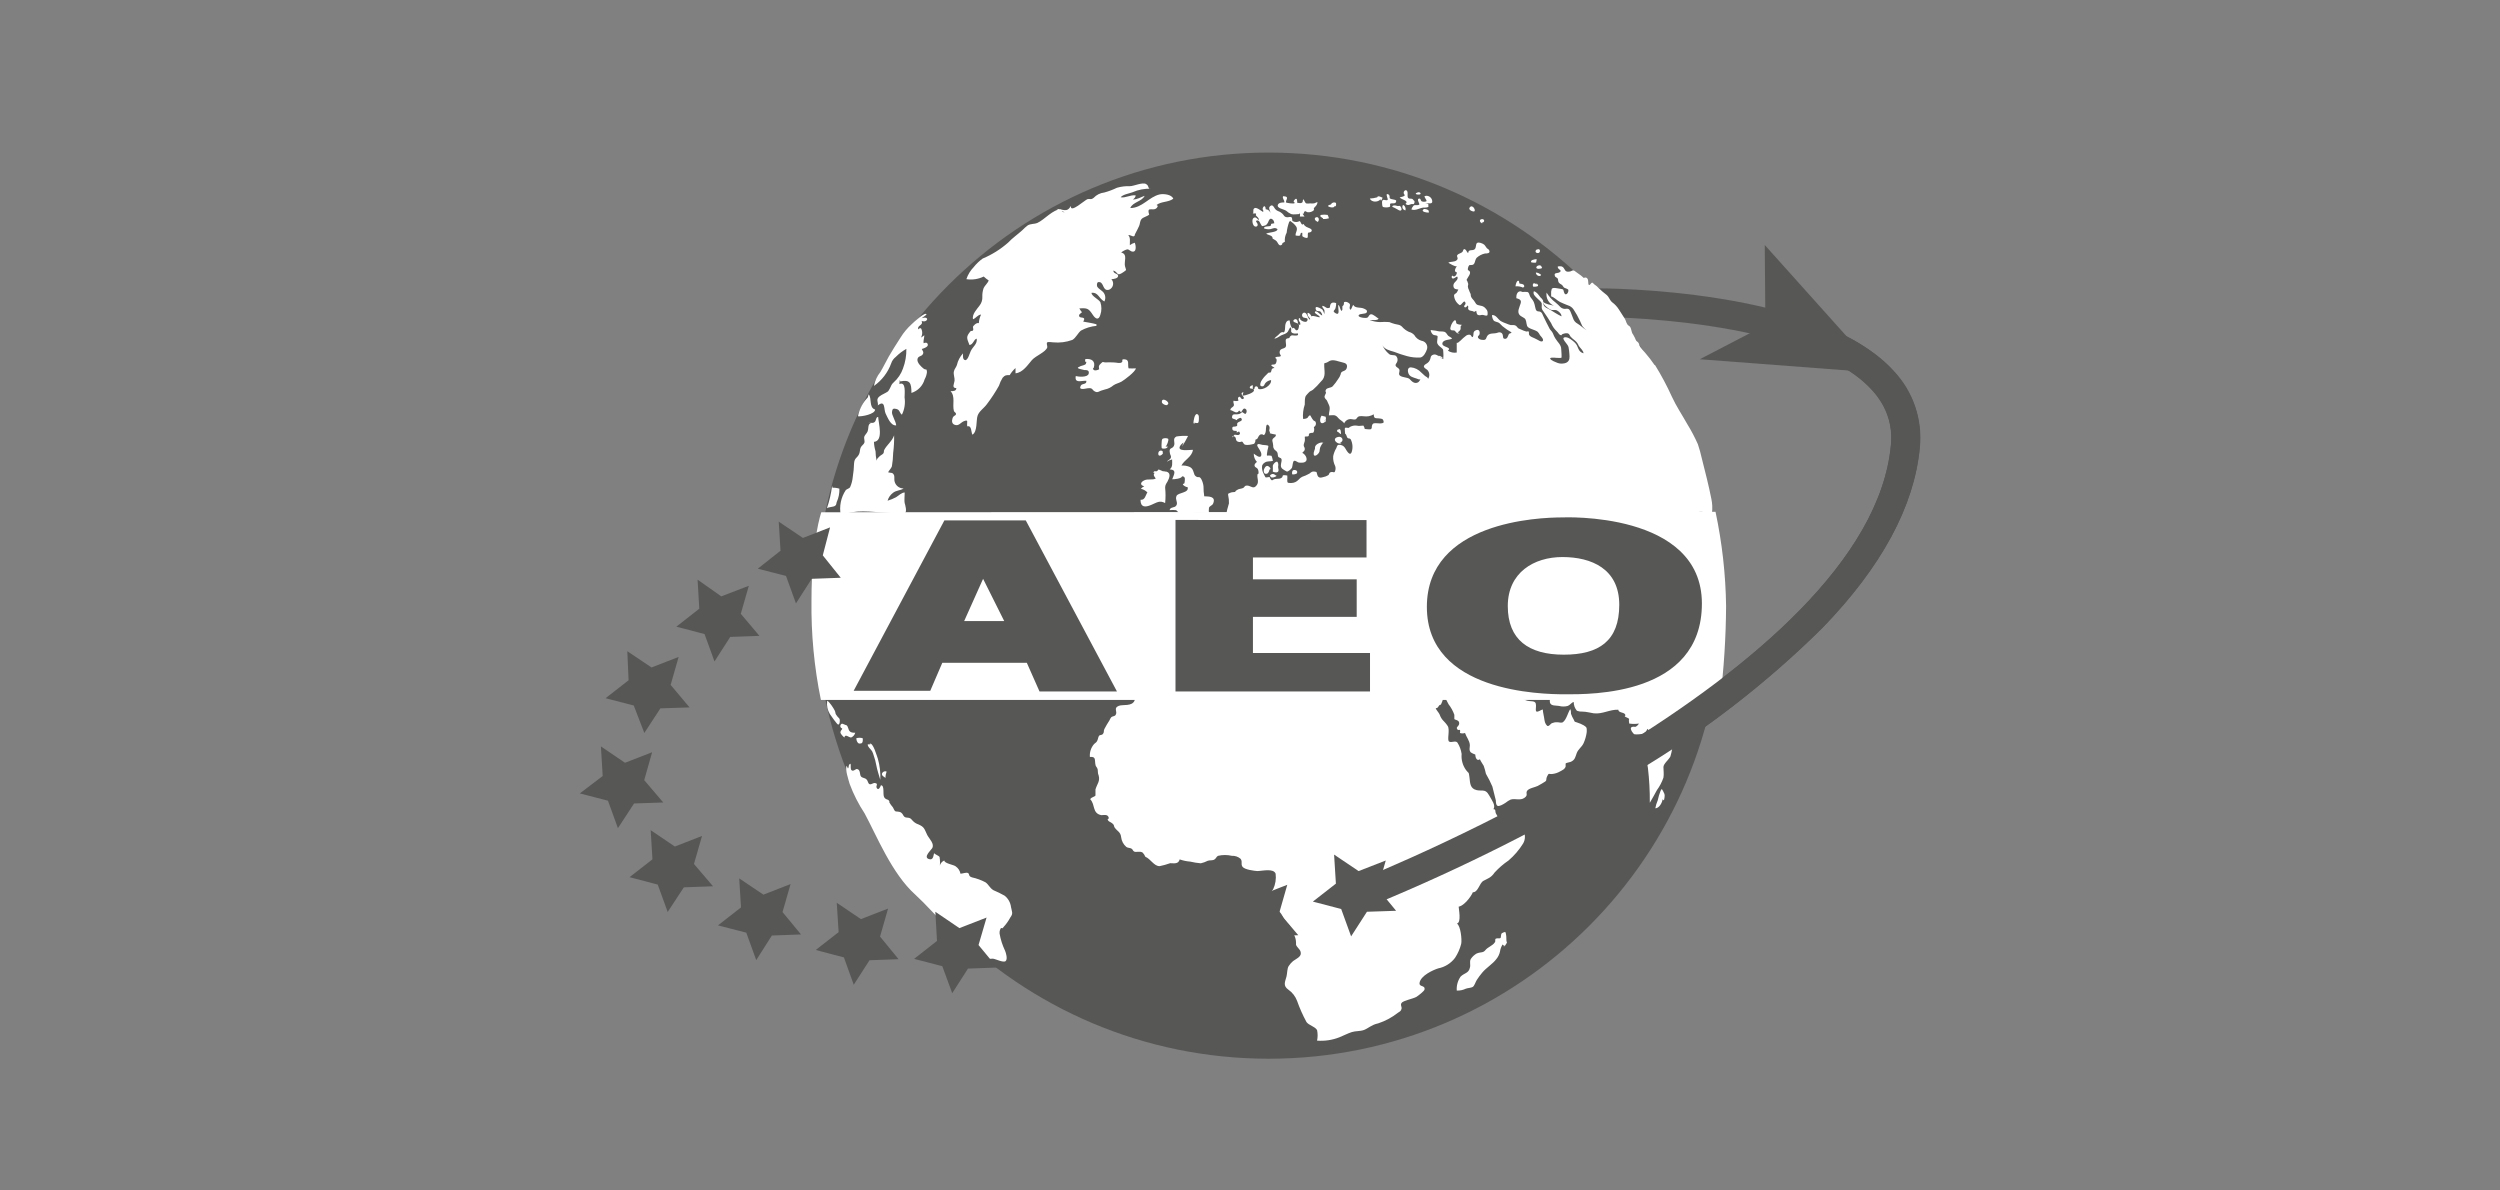
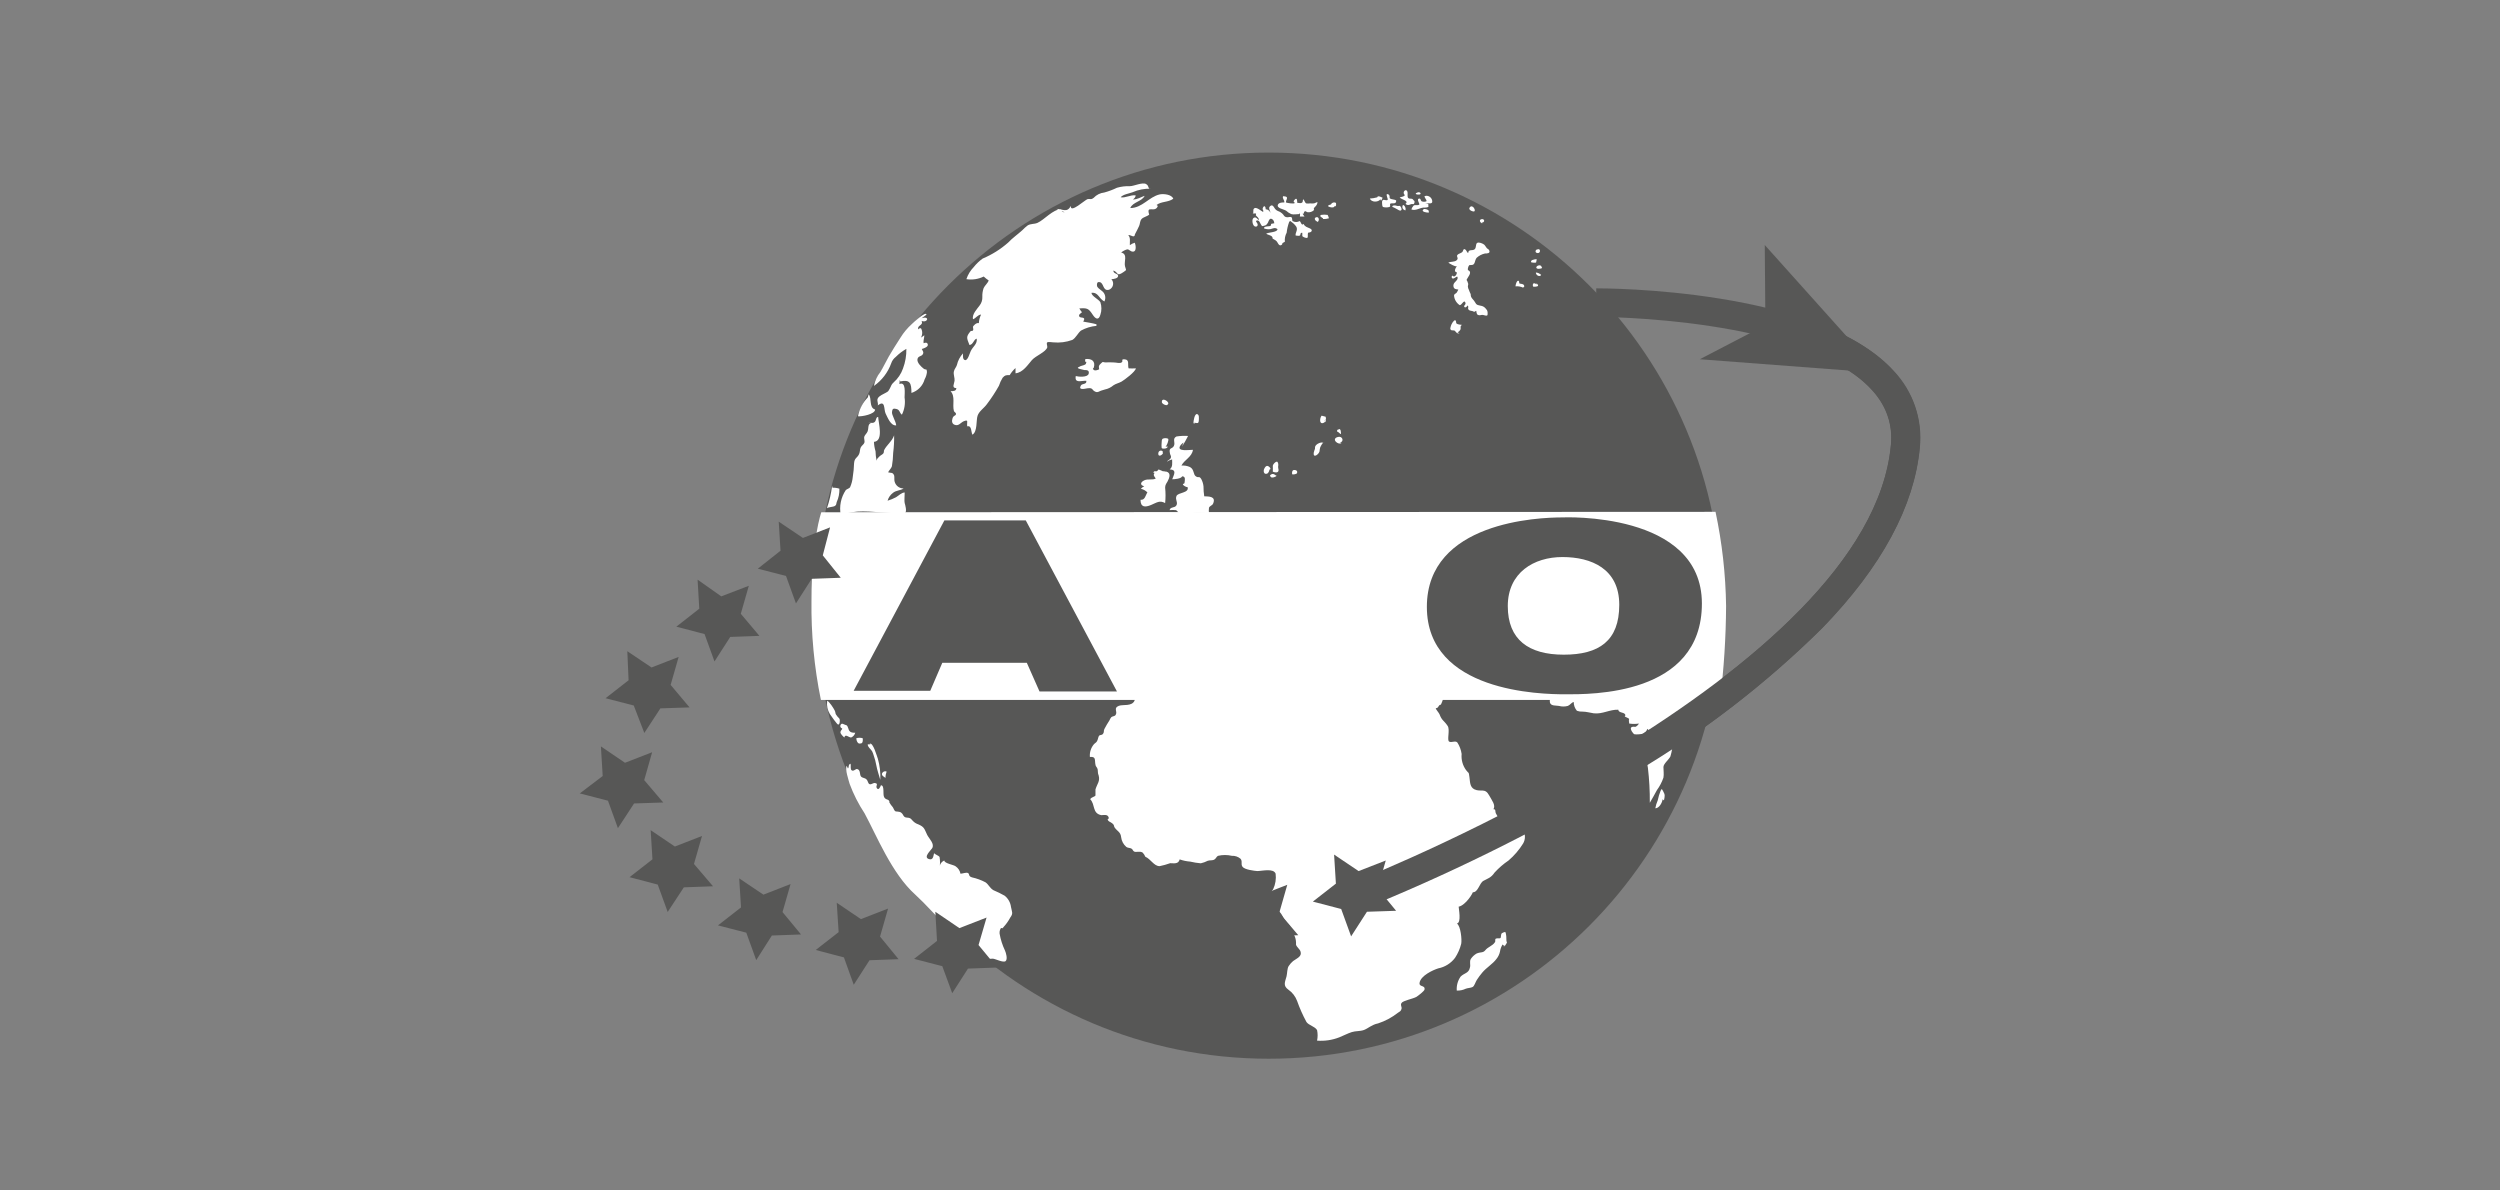
<svg xmlns="http://www.w3.org/2000/svg" version="1.1" id="Livello_1" x="0px" y="0px" width="595.277px" height="283.465px" viewBox="0 70.866 595.277 283.465" enable-background="new 0 70.866 595.277 283.465" xml:space="preserve">
  <rect x="0" y="70.866" width="595.277" height="283.465" fill="#808080" stroke="none" />
  <g id="Livello_2">
    <g id="infografica-hpu_Immagine">
      <path fill="#575756" d="M326.742,286.43l-2.517-6.29c1.209-0.479,120.941-48.308,126.022-103.304    c0.535-4.83-1.116-9.647-4.503-13.133c-15.854-17.359-65.162-17.385-65.665-17.385v-6.793c2.164,0,52.833,0,70.798,19.6    c4.665,4.906,6.954,11.606,6.265,18.341c-1.307,13.938-9.104,28.405-23.245,42.973c-13.37,13.211-28.313,24.734-44.481,34.313    C369.378,266.923,348.424,277.513,326.742,286.43z" />
      <path fill="#575756" d="M302.086,107.196c59.584,0,107.882,48.298,107.882,107.882c0,59.58-48.298,107.883-107.882,107.883    c-59.582,0-107.879-48.303-107.879-107.883c0-0.01,0-0.018,0-0.026c0-59.568,48.288-107.856,107.856-107.856    C302.069,107.196,302.076,107.196,302.086,107.196z" />
      <path fill="#FFFFFF" d="M251.517,120.605c1.56,0,2.516,1.032,3.471-0.704c-0.226,1.912,3.422-1.51,4.001-1.635    c0.579-0.125,0.729,0.251,1.434-0.301c0.66-0.708,1.553-1.156,2.515-1.259c1.04-0.282,2.05-0.661,3.02-1.132    c1.004-0.29,2.05-0.417,3.095-0.378c0.931,0,2.994-1.006,3.85-0.502c0.856,0.504,0.301,1.282,1.208,1.107    c-1.537-0.062-3.07,0.232-4.478,0.855c-0.806,0.303-2.265,0.504-2.793,1.184c1.132,0.227,2.34-0.629,3.572-0.453    c0,0.402-0.301,0.704-0.654,0.98c1.083,0,1.863-0.553,2.793-0.88c-0.629,1.384-2.842,1.459-3.422,2.918    c2.843,0,4.454-2.667,6.994-3.244c0.931-0.202,2.893,0,3.246,1.032c-1.257,0.905-2.843,0.578-3.976,1.484l0.302,0.227    c-0.629,1.838-2.843-0.402-2.063,2.063c-0.529,0.479-1.433,0.579-1.837,1.082c-0.403,0.503-0.326,1.132-0.554,1.611    c-0.227,0.478-0.653,1.383-0.906,1.811c-0.251,0.428,0,0.403-0.301,0.629c-0.302,0.227-0.956-0.402-1.383-0.226    c0.604,0.579,0.327,1.609,0.377,2.365c0.356-0.262,0.756-0.458,1.182-0.579c0.228,0.553,0.429,1.988-0.302,2.114    c-0.729,0.125-1.006-0.604-1.535-0.528c-0.517,0.149-0.997,0.406-1.408,0.754c1.636,0.379,0.629,2.139,0.907,3.246    c0.276,1.106,0.503,0.779-0.403,1.434c-1.686,1.157-1.132,0-2.365-0.402c0,0.881,1.055,0.604,1.132,1.232    c0.076,0.629-1.056,0.831-1.61,0.831c0.59,0.628,0.561,1.614-0.068,2.204c-0.14,0.132-0.306,0.236-0.486,0.312    c-1.535,0.427-1.182-1.661-2.239-1.812c-0.604-0.127-0.679,0.378-0.629,0.854c0.051,0.478,0.654,0.806,1.158,1.233    c0.795,0.574,1.051,1.643,0.604,2.516c-1.384-0.703-1.384-2.214-3.069-2.062c0,0.805,1.686,1.509,2.112,2.239    c0.328,0.97,0.328,2.021,0,2.994c-0.378,1.332-1.107,1.082-1.812,0c-1.006-1.535-1.307-1.636-3.195-1.511    c0.177,0.324,0.388,0.628,0.629,0.905c-0.353,0.326-0.881,0.555-0.629,1.031c0.252,0.479,1.711-0.125,0.932,1.207    c1.081,0.203,2.087,0.328,3.145,0.629v0.379c-1.298,0.115-2.558,0.501-3.7,1.132c-0.755,0.629-1.207,1.735-2.038,2.215    c-1.456,0.533-3.012,0.731-4.554,0.58c-0.352,0-1.131-0.176-1.408,0c-0.276,0.176,0,0.704,0,1.158    c-0.326,1.157-2.742,2.012-3.673,3.069c-0.931,1.057-2.113,2.967-3.9,3.144v-1.257c-0.541,0.488-1.007,1.057-1.382,1.685    c-0.932,0-1.108,0-1.686,0.628c-0.371,0.6-0.667,1.242-0.881,1.913c-0.852,1.525-1.812,2.986-2.868,4.378    c-0.654,0.932-1.836,1.637-2.214,2.742c-0.378,1.107,0,3.798-1.231,4.529c-0.353-0.655-0.126-2.266-1.234-1.989    c-0.176-0.979,0.455-1.735-0.855-1.207c-0.73,0.326-1.208,1.258-2.215,0.806c-0.527-0.227-0.679-0.806-0.427-1.535    c0.251-0.729,0.704-0.529,0.805-0.932c0.102-0.402-0.403-0.503-0.478-0.779c-0.428-1.51,0.401-3.473-0.805-4.729    c0.629,0,1.358,0,1.383-0.729c-1.184,0-0.505-1.057-0.428-1.736c0.076-0.68-0.301-1.485-0.176-2.164    c0.125-0.678,0.553-1.006,0.729-1.583c0.233-1.043,0.736-2.007,1.459-2.793c0,0.428-0.151,1.51,0.503,1.61    c0.654,0.102,1.08-1.636,1.333-2.138c0.528-1.134,1.585-1.636,1.434-2.97c-0.754,0.152-0.806,1.434-1.736,1.51    c-0.679-1.71-0.831-1.963,0.251-3.271c0.126-0.15,0.403,0,0.579-0.176c0.175-0.176,0-0.629,0-0.854    c0-0.228,0.831-1.106,1.408-0.906c0.03-0.709,0.21-1.403,0.528-2.039c-0.755,0-1.259,0.905-1.913,1.106    c-0.328-1.157,1.031-2.516,1.584-3.295c0.447-0.582,0.671-1.305,0.629-2.038c-0.029-0.7,0.074-1.4,0.302-2.063    c0.301-0.679,0.956-1.107,1.208-1.837c-0.422-0.274-0.818-0.587-1.183-0.931c-1.278,0.626-2.718,0.845-4.125,0.629    c0.36-1.086,0.963-2.075,1.761-2.893c0.609-0.765,1.321-1.442,2.112-2.013c2.214-0.931,4.262-2.214,6.064-3.8    c1.007-1.082,2.291-1.962,3.397-2.968c0.38-0.401,0.793-0.771,1.232-1.108c0.755-0.478,1.56-0.276,2.365-0.629    c1.711-0.781,3.599-3.195,5.611-3.246c-0.006,0.39,0.304,0.709,0.693,0.716c0.046,0,0.091-0.002,0.136-0.011 M219.439,146.645    c2.062-0.652,1.433,1.208,0,0.629c0.502,1.158-1.107,0.955-0.806,2.038c0.251-0.377,0.277-0.177,0.653-0.302    c0.405,0.689,0.405,1.549,0,2.238c0.285-0.16,0.553-0.346,0.806-0.553c0,0.652-0.276,1.232-0.177,1.887    c0.504-0.178,0.907-0.201,1.007,0.324c0.101,0.529-0.806,0.883-1.434,1.058c0.202,0.478,0.553,0.755,0.227,1.284    c-0.327,0.527-1.133,0.353-1.259,1.156c-0.125,0.808,0.807,1.711,1.434,2.215c0.629,0.504,0.755-0.174,0.831,0.832    c-0.065,0.609-0.252,1.2-0.553,1.735c-0.43,1.544-1.613,2.767-3.146,3.244c0-2.289-0.276-3.244-2.667-2.742    c0-0.228-0.201-0.502,0-0.806c-0.116,0.47-0.184,0.951-0.201,1.434c1.636-0.729,1.232,2.315,1.232,3.17    c0.22,1.407,0,2.848-0.63,4.125c-0.628-0.451-0.453-1.132-1.282-1.357c-0.831-0.228-1.006,0-1.082,0.729    c-0.077,0.729,0.905,2.163,1.005,3.169c-1.309,0.15-2.038-1.863-2.515-2.793c-0.479-0.93,0-3.422-1.863-1.962    c0.127-0.755-0.301-1.082,0-1.685c0.303-0.605,1.333-1.008,1.913-1.334c0.578-0.326,0.528-0.276,0.905-0.932    c0.378-0.654,0.353-1.006,0.931-1.509c1.02-0.897,1.792-2.04,2.24-3.321c0.563-1.496,0.835-3.084,0.806-4.681    c-0.923,0.517-1.771,1.16-2.516,1.912c-0.52,0.396-0.908,0.938-1.106,1.56c-0.784,2.166-2.217,4.037-4.101,5.358    c0.227-1.205,0.746-2.337,1.509-3.295c0.729-1.208,1.358-2.517,2.038-3.724c0.678-1.209,1.811-2.971,2.792-4.504    c0.734-1.186,1.632-2.261,2.667-3.195c0.251-0.251,3.471-3.271,3.497-2.24 M260.451,158.396c0.427-1.51-0.453-2.188-2.013-2.039    c-0.088,0.218-0.088,0.461,0,0.679h0.453c0,1.209-4.554,1.158-0.704,1.938c0.503,0,1.308,0,1.031,0.907    c-0.276,0.905-2.515,0.704-3.069,0.528c-0.302,1.811,1.232,1.057,2.515,1.133c0.151,0.931-1.005,0.578-1.308,1.132    c-0.679,1.208,1.032,0.729,1.535,0.655c1.535-0.203,0.931,0.427,2.037,0.854c0.503,0.176,0.856-0.176,1.258-0.302l0.907-0.275    c0.744-0.15,1.435-0.488,2.011-0.98c0.555-0.402,1.309-0.529,1.963-0.905c0.654-0.378,3.297-2.34,3.397-3.146    c-0.578,0.035-1.158,0.035-1.738,0c-0.276-0.856,0.278-2.014-0.855-2.139c-1.132-0.126-0.303,0.428-0.805,0.729    c-0.505,0.303-1.158,0-1.938,0c-0.636-0.039-1.276-0.039-1.912,0c-0.679,0-0.453-0.352-1.057,0.228    c-0.603,0.578-0.553,0.629-0.428,1.409c-2.138,0.98-1.283-1.057-2.215-1.938c-0.931-0.881-0.729,0.301-1.007,0.703    c-0.276,0.403-1.433,0.278-1.786,0.932c0.502,0.168,1.03,0.244,1.561,0.226c1.005,0,0.806,0,1.005,1.006 M206.835,164.759    c0.831,0.931,0,3.146,1.536,3.623c0,1.106-3.17,1.711-4.076,1.608c0.324-1.695,1.139-3.262,2.34-4.502 M198.231,187    c0.554-0.026,1.11,0.05,1.635,0.228c0.042,1.091-0.173,2.177-0.629,3.169c-0.151,0.354,0,0.655-0.428,0.932    c-0.428,0.277-1.535,0.25-1.911,0.554c0.592-1.722,1.005-3.502,1.232-5.31 M208.067,171.703c-0.274-0.185-0.633-0.185-0.906,0    c-0.527,0.379-0.327,1.259-0.553,1.838c-0.227,0.58-0.654,0.832-0.805,1.283c-0.151,0.452,0.176,1.056,0,1.484    c-0.177,0.43-0.579,0.604-0.831,1.057c-0.252,0.455-0.177,1.106-0.403,1.61c-0.478,1.006-1.106,0.881-1.207,2.214    c-0.033,1.071-0.133,2.139-0.303,3.196c-0.079,0.869-0.298,1.719-0.653,2.515c-0.226,0.303-0.704,0.377-1.005,0.653    c-1.17,1.743-1.605,3.876-1.208,5.938c1.703-0.576,3.487-0.864,5.285-0.855c1.912,0,3.849,0.25,5.761,0.327    c0.679,0,3.874,0.377,4.301,0c0.428-0.378,0-1.888-0.126-2.315c-0.126-0.427,0-1.66,0-2.515c-0.73,0-1.434,0.755-2.063,1.131    c-0.643,0.339-1.317,0.616-2.011,0.831c0.211-0.758,0.672-1.422,1.308-1.889c0.729-0.603,1.787-0.526,2.516-1.029    c-0.996,0.012-1.876-0.65-2.139-1.611c-0.151-0.453,0-1.107-0.126-1.51c-0.353-0.807-0.729-0.503-1.433-0.729    c0.227-0.479,0.755-0.932,0.907-1.434c0.178-1.056,0.277-2.124,0.301-3.195c0.176-1.384,0.252-2.781,0.227-4.177    c-0.478,1.409-1.735,2.265-2.366,3.497c-0.126,0.229,0,0.529-0.2,0.805c-0.201,0.277-0.629,0.431-0.905,0.705    c-0.277,0.275-0.629,0.529-0.705,1.031c-0.15-0.736-0.235-1.486-0.251-2.238c-0.221-0.729-0.348-1.48-0.376-2.24    c2.365-0.202,1.056-4.553,1.006-5.938c-0.629,0-0.377,0.956-0.932,1.282c-0.553,0.326-0.855,0-1.433,0 M274.664,183.479    c0-0.629,0.529-0.326,1.032-0.404c0.41-0.026,0.822-0.026,1.233,0c1.282,0,1.861,0.504,1.382,1.762    c-0.478,1.258-0.805,1.057-0.88,2.139c0.127,1.221,0.127,2.452,0,3.674c-1.309-0.703-1.912-0.15-3.346,0.453    c-1.435,0.604-2.516,0.579-2.516-1.232c1.082,0.125,1.182-1.082,1.636-1.76c-0.422-0.438-0.964-0.736-1.56-0.856    c0.229-0.25,0.501-0.456,0.806-0.604c-1.082-0.277-0.907-0.98,0-1.408c0.905-0.429,1.962,0,2.742-0.429    c-0.603-0.831-0.704-1.082,0.201-1.711c0.906-0.629,0-0.553,1.056-0.226c0.579,0.201,0.729,0.529,1.207,0.326" />
      <path fill="#FFFFFF" d="M281.457,177.188c0.526-0.811,1.006-1.649,1.434-2.516c-0.924-0.06-1.853-0.019-2.767,0.126    c-1.056,0.527-0.202,1.408-0.604,2.238c-0.403,0.832-1.259,0.276-0.956,1.711c0,0.378,0.376,0.63,0.227,1.107    c-0.151,0.479-0.729,0.555-0.906,0.932c0.368-0.246,0.778-0.424,1.207-0.528c0,0.88,0.202,1.786-0.578,2.366    c1.786,0.125,1.006,1.207,0.603,2.365c0.528,0,2.163-0.127,2.364-0.705c0.932,0,0.604,1.008,0.579,1.459    c-0.026,0.453-0.428,0.227-0.403,0.453c0.025,0.228,0.679,0.653,1.132,0.681c0.378,1.433-2.315,1.207-2.667,2.112    c-0.353,0.905,0.402,1.457,0,2.188c-0.403,0.729-1.433,0.277-1.635,1.157c0.501-0.052,1.007-0.052,1.51,0    c0.428,0.177,0.402,0.504,0.729,0.653c0.752,0.268,1.563,0.312,2.34,0.125c1.594-0.227,3.211-0.227,4.805,0    c-0.061-0.451-0.061-0.908,0-1.357c0.227-0.479,0.781-0.504,0.982-0.98c0.756-1.761-1.032-1.685-2.113-1.736    c-0.122-0.781-0.182-1.571-0.177-2.363c-0.063-0.607-0.242-1.197-0.528-1.736c-0.527-0.83-0.527-0.176-1.257-0.629    s-0.353-1.636-1.433-2.238c-0.641-0.285-1.341-0.404-2.039-0.353c0.73-1.41,2.517-2.04,2.742-3.749    c-0.905,0-3.773,0.479-3.094-0.855c0.478-0.955,1.912-1.106,1.535-2.516c0,0,0,0.125-0.176,0.227 M196.949,237.722    c0.502,0.149,1.535,1.787,1.786,2.287c0.251,0.506,0.126,0.631,0.302,0.958c0.115,0.185,0.239,0.361,0.377,0.527    c0.353,0.429,0.554,0.379,0.554,0.98c0,0.604-0.151,0.881-0.378,0.93c-0.226,0.051-1.71-2.111-1.987-2.515    c-0.554-0.911-0.785-1.985-0.653-3.044 M200.949,243.483c0.931-0.151,0.906,0.578,1.157,1.156    c0.251,0.579,0.729,0.729,1.536,0.704c-0.135,0.509-0.498,0.927-0.982,1.134c-0.578,0-1.408-0.979-1.611,0    c-0.351-0.301-0.98-0.879-0.93-1.31c0.051-0.43,0.428-0.528,0.428-0.854c-0.313-0.063-0.516-0.368-0.45-0.685    c0.016-0.081,0.05-0.156,0.097-0.225c0.327-0.478,0.653,0,1.082,0 M204.747,247.885c0.755,0.126,0.73-0.68,0.679-1.232    c-0.499-0.158-1.035-0.158-1.535,0c0,0.479,0.352,1.538,1.006,1.211 M207.289,248.113c-0.227-0.027-0.454-0.027-0.679,0    c0,0.649,0.705,1.08,1.032,1.608c0.17,0.338,0.305,0.688,0.403,1.056c0.265,0.735,0.469,1.493,0.604,2.266    c0.227,1.258,0.627,2.313,0.956,3.521c0.085-1.696-0.11-3.396-0.578-5.03c-0.226-0.605-1.157-4.025-1.962-3.57 M210.811,256.164    c0.021-0.541,0.123-1.075,0.301-1.586c-0.416-0.18-0.897,0.014-1.082,0.428c-0.151,0.504,0.303,0.729,0.704,1.007     M201.904,253.849c0.328-0.328,0-0.931,0.604-1.134c0.177,0.402-0.126,1.285,0.302,1.585c0.428,0.303,0.931-0.378,1.258-0.327    c0.88,0.177,0.579,1.335,0.931,1.764c0.351,0.428,0.931,0.299,1.333,0.729c0.403,0.429,0.327,1.004,0.756,1.131    c0.429,0.126,0.855-0.402,1.308-0.275c0.88,0.202,0,0.653,0.402,1.231c0.402,0.579,0.805-0.277,0.956-0.704    c0.956,0,0.378,2.191,0.779,2.846c0.403,0.649,0.807,0.428,1.109,0.778c0.301,0.353,0,0.324,0.125,0.45    c0.225,0.408,0.495,0.789,0.807,1.134c0.176,0.229,0.326,0.778,0.579,0.955c0.251,0.178,1.006,0,1.459,0.381    c0.453,0.377,0.401,0.651,0.704,0.931c0.303,0.275,0.604,0.176,1.082,0.275c0.479,0.102,0.58,0.328,1.007,0.779    c0.35,0.355,0.782,0.625,1.258,0.777c1.484,0.654,1.408,1.059,2.112,2.52c0.503,0.955,1.838,2.16,1.159,3.191    c-0.353,0.529-2.039,2.039-0.856,2.518c1.183,0.479,1.157-0.828,1.333-1.358c0.328,0.353,1.107,0.556,1.308,0.906    c0.144,0.83,0.144,1.685,0,2.517c0.005-0.738,0.451-1.404,1.132-1.687c0,0.704,2.24,1.008,2.691,1.383    c0.605,0.411,1.022,1.043,1.158,1.763c0.503,0,1.409-0.402,1.811-0.15c0.403,0.251,0,0.755,0.956,1.029    c1.104,0.242,2.17,0.633,3.17,1.157c0.779,0.528,1.006,1.358,1.912,1.89c0.912,0.385,1.804,0.82,2.667,1.309    c0.837,0.666,1.38,1.631,1.511,2.691c0.225,1.209,0.578,1.51-0.177,2.516c-0.431,0.813-0.964,1.563-1.584,2.24    c0,0-0.151,0.227-0.276,0.301c-0.126,0.076-0.251-0.178-0.378,0c-0.126,0.176-0.376,0.68-0.301,1.281    c0.24,1.396,0.673,2.75,1.283,4.027c0.251,0.553,0.679,2.063,0.151,2.517c-0.527,0.454-2.39-0.53-3.019-0.579    c-0.629-0.053-1.812,0.326-2.291,0.148c-0.479-0.177-0.654-1.209-1.007-1.561c-0.352-0.352-1.358-0.704-1.887-1.332    c-0.529-0.628-0.729-1.434-1.208-2.012c-0.402-0.424-0.881-0.766-1.409-1.008c-1.338-0.697-2.597-1.541-3.749-2.518    c-2.516-2.339-4.177-4.428-6.944-6.969c-5.611-5.033-9.233-14.141-12.076-19.373c-1.445-2.189-2.634-4.535-3.547-6.994    c-0.227-0.855-1.159-3.521-0.704-4.304 M270.135,237.722c-0.653,1.408-2.742,0.829-3.724,1.208    c-1.409,0.557-0.201,1.334-0.78,2.188c-0.227,0.328-0.729,0.277-1.006,0.504c-0.19,0.236-0.343,0.498-0.454,0.777    c-0.438,0.668-0.84,1.356-1.208,2.064c-0.226,0.451,0,0.68-0.301,1.104c-0.302,0.433-0.704,0.229-0.932,0.455    c-0.227,0.228-0.276,0.905-0.503,1.308c-0.227,0.404-0.478,0.431-0.78,0.783c-0.691,0.838-1.023,1.911-0.931,2.991    c1.56-0.151,1.082,0.806,1.333,1.861c0,0.354,0.403,0.629,0.503,1.032c0.1,0.4,0,1.004,0.251,1.51    c0.378,1.382-0.328,1.938-0.756,3.32v1.408c0,0.326-0.981,0.402-1.258,0.932c1.258,1.281,0.427,3.347,2.642,3.798    c0.479,0,1.333-0.229,1.661,0.325c0.327,0.554-0.178,0.68-0.178,0.705c0.276,0.578,0.504,0.449,1.108,0.902    c0.603,0.455,0.326,0.656,0.603,1.033c0.629,0.879,1.409,1.03,1.535,2.289c0.105,0.898,0.545,1.725,1.233,2.314    c0.378,0.274,0.855,0.177,1.232,0.401c0.377,0.226,0.278,0.554,0.704,0.729c0.427,0.177,1.358-0.203,1.963,0.226    c0.266,0.287,0.479,0.619,0.629,0.979c1.283,0.529,2.037,2.238,3.396,2.238c0.856-0.174,1.695-0.408,2.517-0.703    c0.905,0,1.962,0.275,2.264-0.906c0.811,0.287,1.657,0.465,2.515,0.529c0.828,0.195,1.668,0.33,2.517,0.402    c0.577-0.131,1.134-0.334,1.66-0.605c0.479-0.176,1.158,0,1.611-0.323c0.453-0.326,0.428-0.652,0.831-0.855    c1.083-0.254,2.211-0.254,3.295,0c0.741-0.038,1.469,0.203,2.038,0.681c0.579,0.631,0,1.259,0.503,1.938    c0.502,0.68,2.792,0.955,3.498,1.008c1.158,0,3.874-0.73,4.378,0.629c0.156,1.256-0.044,2.527-0.578,3.674    c-0.224,0.381-0.532,0.699-0.906,0.933c-0.402,0.323-0.655,0.274-0.855,0.729c-0.104,0.692-0.009,1.396,0.275,2.039    c0.402,0.551,1.989,0.879,2.669,1.407c1.105,0.856,1.157,2.015,2.088,2.918c0.429,0.453,0.553,0.353,0.828,1.082    c0.263,0.642,0.563,1.263,0.907,1.86c0.27,0.541,0.415,1.136,0.427,1.738v0.525c0.151,0.555,0.831,0.982,1.061,1.588    c0.428,1.231-0.855,1.637-1.762,2.313c-0.388,0.326-0.727,0.707-1.008,1.134c-0.429,0.554-0.377,1.86-0.552,2.515    c-0.405,1.438-0.854,2.24,0.452,3.17c0.942,0.658,1.659,1.59,2.063,2.668c0.611,1.732,1.358,3.418,2.238,5.033    c0.579,0.805,1.987,1.027,2.517,1.91c0.178,0.828,0.178,1.688,0,2.516c1.814,0.141,3.642-0.135,5.335-0.805    c0.955-0.381,1.987-0.932,2.942-1.232c0.956-0.303,1.938-0.15,2.895-0.502c0.958-0.354,1.89-1.285,3.351-1.563    c1.702-0.557,3.295-1.408,4.702-2.516c0.404-0.277,0.729-0.354,0.882-0.931c0.148-0.579-0.353-0.829,0-1.409    c0.353-0.578,2.691-0.981,3.547-1.459c0.429-0.277,1.864-1.357,1.938-1.761c0.178-1.106-1.357-0.504-1.182-1.61    c0.275-1.687,3.172-3.019,4.453-3.422c1.599-0.317,3.021-1.211,3.999-2.515c0.669-1.021,1.163-2.142,1.458-3.321    c0.203-0.979-0.126-4.304-1.029-4.832c1.131-0.201,0.427-3.521,0.378-4.402c-0.378,0-0.431,0-0.604,0.379    c1.637,0.428,3.675-2.516,4.025-3.422c1.285,0,1.538-2.164,2.517-2.721c0.981-0.552,1.813-0.703,2.668-1.984    c0.993-1.082,2.106-2.045,3.321-2.868c1.357-1.163,2.528-2.53,3.473-4.054c0.565-0.972,0.565-2.172,0-3.146    c-1.105-1.407-2.896,0-4.202-0.451c-1.307-0.452-1.533-2.415-2.11-3.245c-0.578-0.83,0-1.283-0.757-1.31    c0.578-0.979-0.353-2.063-1.007-3.271c-1.03-1.912-1.938-0.729-3.521-1.461c-1.133-0.553-1.03-1.861-1.183-2.865    c-0.252-1.586,0-0.631-0.805-1.711c-0.813-1.11-1.188-2.479-1.059-3.852c-0.141-0.979-0.492-1.912-1.03-2.74    c-0.504-0.504-1.358,0.125-1.938-0.201s0.252-2.817-0.354-3.723c-0.881-1.336-1.358-1.211-1.938-2.77    c-0.126-0.352-0.856-1.109-0.904-1.459c0.778,0,0.502-0.756,1.231-0.857c0.378-0.955,0.779-1.357,0.249-2.515    c-1.131-2.114-4.302-1.712-6.214-1.813c-3.019-0.176-5.913-0.729-8.98-0.704h-10.066c-3.496,0-7.019,0.403-10.539,0.403    c-9.636,0-19.222-0.304-28.857-0.304c-1.415-0.071-2.834,0.021-4.227,0.277c-1.007,0.226-2.164,0.324-3.17,0.652    c-0.45,0.234-0.912,0.445-1.383,0.629c0.149,0.695,0.251,1.402,0.301,2.113 M357.815,296.367c0.376-0.174,0.688-0.463,0.879-0.83    c0.3-0.578,0-0.178,0-0.705s0-1.562-0.276-2.063c-0.285,0.047-0.559,0.148-0.805,0.303c-0.304,0.273-0.15,0.932-0.327,1.133    c-0.177,0.199-0.729,0-1.081,0.148c-0.354,0.151,0,0.682-0.302,0.934c-0.479,0.756-1.635,1.078-2.213,1.811    c-0.58,0.729-1.061,0.38-2.091,0.809c-0.54,0.313-1.004,0.741-1.357,1.256c-0.431,0.682,0,1.385-0.25,2.14    c-0.276,1.334-1.357,1.233-2.215,2.112c-0.675,0.971-0.994,2.144-0.905,3.32c0.746,0.027,1.488-0.125,2.161-0.451    c0.454-0.176,1.186-0.176,1.612-0.403c0.428-0.226,0.679-1.183,1.004-1.687c0.393-0.604,0.819-1.186,1.284-1.734    c1.005-1.209,2.515-2.063,3.396-3.271c0.404-0.497,0.688-1.084,0.829-1.709c0.083-0.616,0.3-1.211,0.628-1.735    c0.146,0.285,0.496,0.396,0.779,0.252h0.003" />
-       <path fill="#FFFFFF" d="M343.224,236.49c0.932,0,1.257,1.381,1.687,2.061c0.599,0.757,1.063,1.607,1.384,2.518v0.979    c0,0.25,1.157,0.2,1.157,1.006c0,0.808-0.756,0.808-0.529,1.333c0.229,0.529,0.581,0.15,0.705,0.303c0.125,0.149,0,0.551,0,0.705    c0.392,0.139,0.814,0.139,1.206,0c0.354,1.029,1.083,1.785,1.158,2.895c0,0.63-0.276,1.185,0.229,1.734    c0.327,0.213,0.685,0.381,1.057,0.504c0,0.555,0.303,1.688,1.107,1.135c0.249,0.604,0.63,1.029,0.904,1.559    c0.219,0.616,0.394,1.249,0.527,1.889c0.578,0.979,1.09,1.997,1.536,3.045c0.277,1.105,0.529,2.215,0.83,3.321    c0,0.302,0,1.029,0.378,1.256c0.379,0.228,1.333-0.325,1.911-0.702c0.38-0.312,0.794-0.572,1.233-0.779    c1.082-0.327,2.266,0.301,3.27-0.402c1.006-0.703,0.228-1.057,0.653-1.688c0.43-0.627,1.889-0.83,2.521-1.156    c0.628-0.329,0.952-0.555,1.432-0.831c0.955-0.526,0.38-0.526,0.808-1.458c0.43-0.932,0.451-0.454,1.208-0.555    c0.655-0.066,1.288-0.273,1.859-0.604c0.683-0.379,1.11-0.526,1.337-1.157v-0.703c0-0.203,1.027-0.328,1.281-0.455    c0.979-0.479,1.004-1.082,1.357-2.037c0.352-0.957,1.183-1.434,1.61-2.314c0.392-0.854,0.654-1.759,0.776-2.691    c0-0.905,0.15-1.105-0.678-1.608c-0.52-0.291-1.066-0.528-1.637-0.704c-0.68-0.251-0.454,0-0.779-0.68    c-0.27-0.438-0.487-0.901-0.652-1.385c0-0.38,0-0.779-0.178-1.106c-0.554,0.805-0.905,2.517-1.762,3.12    c-0.376,0.225-0.903,0-1.357,0c-0.431-0.019-0.858,0.061-1.259,0.225c-0.301,0.151-0.553,0.604-0.882,0.68    c-0.325,0.076-0.804-0.705-0.879-1.435c-0.076-0.729-0.352-1.71-0.402-2.515c-0.604,0.177-0.756,0.429-1.307,0.526    c-0.556,0.103-0.28-0.954-0.304-1.434c0-1.511-1.184-0.755-2.516-1.312c-0.857-0.352-1.764-1.104-2.794-1.481    c-2.281-0.638-4.665-0.833-7.021-0.578c-1.673-0.135-3.353-0.188-5.027-0.151c-1.584,0.314-3.1,0.901-4.479,1.734" />
      <path fill="#FFFFFF" d="M368.811,236.638c0.451,0.403,0,1.284,0.376,1.786c0.38,0.506,1.06,0.402,2.017,0.529    c0.688,0.189,1.421,0.189,2.112,0c0.575-0.229,0.829-0.807,1.406-0.932c-0.013,0.766,0.26,1.508,0.756,2.09    c0.429,0.156,0.879,0.226,1.332,0.199c0.908,0,1.786,0.275,2.668,0.402c2.09,0.252,3.775-0.932,5.862-0.854    c0,0.703,1.186,0.603,1.534,1.007c0.354,0.401,0,0.428,0,0.551c0,0.129,0.354,0.178,0.505,0.304c0.148,0.126,0.201,0,0.553,0.353    c-0.178,0.229,0,0.805,0,1.08c0.769,0.113,1.548,0.113,2.315,0c-0.19,0.332-0.468,0.603-0.805,0.779    c-0.328,0-0.78-0.125-1.06,0.178c-0.275,0.303,0.402,1.483,0.855,1.609c0.718,0.043,1.438-0.016,2.141-0.178    c0.526-0.454,0.65-0.502,0.854-1.133c0.628,0.756,0.576,0.2,0.527,1.231c-0.052,1.031-0.275,0.681-0.603,1.158    c-1.082,1.661,0,5.032,0.228,6.918c0.324,2.756,0.478,5.528,0.452,8.305c0.453-0.729,1.281-2.266,1.71-3.045    c0.658-0.897,1.176-1.892,1.536-2.942c0.148-0.83,0-1.736,0-2.517s1.23-1.711,1.655-2.519c0.366-1.234,0.577-2.512,0.632-3.801    c0.056-0.658,0.43-1.256,1.006-1.584c0.425-0.186,0.875-0.313,1.334-0.379c1.041-0.279,2.052-0.658,3.021-1.131    c1.369-0.504,2.525-1.465,3.269-2.718c0.241-1.349,0.241-2.729,0-4.077c0-1.082,0-1.26-0.753-1.587    c-1.179-0.431-2.421-0.646-3.675-0.628c-2.693,0-5.334-0.629-8.001-0.629c-6.692,0-13.46,0.275-20.129,0    c-0.681,0-7.17-0.377-6.614,1.686c0,0.379,0.755,0,0.702,0.778 M396.207,261.445c0.199-0.955,0.3-1.332-0.148-2.089    c-0.454-0.754-0.278-0.778-0.653-0.2c-0.298,0.739-0.524,1.508-0.683,2.289c-0.27,0.604-0.462,1.234-0.575,1.889    c0.931,0,1.657-1.385,1.733-2.139 M310.291,121.789c0.199,0,0.147-0.454,0.352-0.58c0.199-0.126,0.301,0,0.631,0.176    c0.6,0.11,1.212-0.088,1.635-0.528c-0.252-0.428,0.175-0.653,0.402-0.931c0.235-0.255,0.38-0.583,0.399-0.931    c-0.273,0-0.528,0.251-0.854,0.302c-0.327,0.05-0.632,0-0.906,0c-0.317,0.05-0.643,0.05-0.959,0    c-0.249-0.151-0.425-0.78-0.65-0.981c-0.229,0.177,0,0.628-0.353,0.83c-0.353,0.201-0.805,0-1.108,0c0-0.428,0-1.383-0.604-0.729    c-0.603,0.654,0.15,0.579,0,0.806c-0.147,0.228-1.762,0-2.086-0.15c0-0.78,0.931-1.433-0.68-1.486    c-0.229,0.604,0.399,0.881,0.298,1.486c-0.527,0-1.18,0-1.483,0.453c-0.502,0.956,1.334,1.107,1.94,1.535    c0.349,0.32,0.747,0.583,1.182,0.78c0.526,0.176,1.357,0,1.913,0c0,0,0-0.126,0.147-0.202c0.073,0.255,0.073,0.525,0,0.781h1.106    l-0.478-0.679 M303.622,122.292c0-0.604-0.604-0.327-0.881-0.528c-0.275-0.201-0.503-1.056-1.357-1.056    c0-0.554-0.303-1.083-0.63-0.453c-0.325,0.628,0.228,0.579,0,1.082c-0.376-0.178-1.584-1.258-2.089-0.881    c-0.502,0.378,0,1.107-0.4,1.233h0.757c0.146,0,0,0.301,0,0.427s0.903,0.704,0.702,1.158c-0.303-0.176-0.604-0.854-1.182-0.553    c-0.581,0.302-0.304,1.813,0.199,2.038c0.504,0.226,0.855-0.151,0.68-0.603c-0.176-0.453-0.378-0.377-0.327-0.629    c0.053-0.251,0.503-0.227,0.705,0c0.2,0.227,0.479,1.031,0.756,1.183c0.313-0.034,0.618-0.119,0.904-0.252    c0.194-0.181,0.355-0.393,0.479-0.629c0.177-0.428,0.402-1.258,1.082-0.704c0.679,0.554,0,1.434,1.183,0.88    c-0.491-0.038-0.983,0.014-1.459,0.152c-0.176,0,0,0.353-0.251,0.503c-0.252,0.151-1.586,0-1.533,0.579    c0.499,0.208,1.05,0.269,1.585,0.176c0.604-0.151,1.004-0.453,1.635,0c0,0.83-2.265,0.729-2.69,1.107    c0.354,0.251,1.106,0.353,1.382,0.679c0.279,0.327,0,0.352,0.2,0.502c0.203,0.15,0.604,0.302,0.882,0.579    c0.276,0.276,0.527,1.156,1.031,0.981c0.503-0.176,0.274-0.428,0.402-0.529c0.177-0.115,0.361-0.216,0.552-0.302    c-0.073-0.747,0.073-1.5,0.43-2.162c0.091-0.859,0.287-1.704,0.58-2.517c0.226-0.353,0.25-0.328,0.63,0    c0.439,0.299,0.814,0.684,1.106,1.132c0.402,0.78-0.301,1.383-0.177,2.063c0.275,0,0.778,0.15,1.005,0    c0.228-0.151,0-0.731,0.581-0.655v0.806c0.316,0.266,0.716,0.415,1.131,0.429c0.38-0.176,0-0.932,0.304-1.284    c0.805,0,1.157-0.629,0.401-0.98c-0.755-0.352-1.184-0.378-1.537-1.081c-0.503,0.528-0.603-0.479-0.931-0.68    c-0.521,0.3-1.162,0.3-1.684,0c-0.179-0.2,0-0.729-0.276-0.906c-0.276-0.176-0.653,0-0.856,0c-0.705,0-0.779-0.201-1.132-0.679    c-0.313-0.355-0.714-0.623-1.157-0.781c-0.389-0.142-0.709-0.419-0.907-0.779c-0.248-0.403-0.527-0.88-1.079-0.353    c-0.555,0.527,0.479,1.561,0.226,2.137 M317.862,120.001c0.377,0,0.275-0.528,0.25-0.806c-0.268-0.175-0.61-0.175-0.88,0    c-0.148,0-0.229,0.302-0.327,0.353c-0.102,0.05-0.681,0.151-0.681,0.376c0,0.227,1.534,0.629,1.534,0 M314.995,123.021    c0.479,0.029,0.971-0.03,1.435-0.177c-0.068-0.28-0.172-0.549-0.303-0.805c-0.523-0.09-1.063-0.09-1.587,0    c-0.503,0.353,0.252,0.603,0.506,0.831 M313.761,123.726c0.479-0.428,0.277-1.308-0.352-1.132    c-0.63,0.177-0.278,0.855,0.199,1.006 M328.704,118.441v-0.151c-0.479,0.78-2.188,0.805-2.515-0.151    c0.568-0.026,1.136-0.119,1.685-0.276c0.18,0,0-0.202,0.303-0.251c0.301-0.051,0.729,0.227,1.03,0.327    c-0.057,0.26-0.178,0.502-0.353,0.704 M332.479,118.644c-0.2-0.163-0.446-0.259-0.704-0.276c-0.203,0-0.704-0.15-0.831-0.276    s0-0.528-0.127-0.705c-0.116-0.22-0.355-0.341-0.604-0.302c-0.147,0.453,0.327,1.133,0.203,1.358c-0.127,0.228-0.73,0-0.958,0    c-0.227,0-0.427,0.276-0.377,0.704c0.049,0.429,0,0.806,0.226,1.007c0.502,0.136,1.033,0.136,1.534,0    c0.379-0.251,0-0.502,0.203-0.78c0.199-0.277,1.585,0.326,1.383-0.855h-0.148 M333.761,120.808c0-0.202-0.176-0.781-0.399-0.881    c-0.229-0.101-0.229,0-0.504,0c-0.276,0-0.758-0.353-1.332,0c0,0.328,0.148,0.227,0.325,0.328    c0.177,0.101,0.632,0.302,0.906,0.478c0.275,0.175,0.828,0.529,0.979,0 M340.228,121.058c0-0.202-1.007-0.604-1.28-0.352    c-0.756,0.628,1.004,0.831,1.258,0.781c0.068-0.209-0.016-0.438-0.199-0.554 M340.179,119.75c0.178-0.353-0.554-0.478-0.831-0.553    c0.579,0,1.763,0.402,1.688-0.403c-0.042-0.764-0.694-1.349-1.455-1.307c-0.133,0.006-0.26,0.033-0.384,0.075    c0,0.479,0.479,0.756,0.479,1.209c-0.383,0.188-0.828,0.188-1.208,0c-0.176-0.151-0.176-0.604-0.48-0.629    c-0.805,0,0,1.156,0,1.383c-0.398,0.403-1.004,0-1.406,0.301c-0.246,0.259-0.424,0.582-0.502,0.931    c1.056,0.302,1.859-0.328,2.768-0.453c0.276,0,1.057,0,1.232-0.176c0.175-0.176-0.128-0.529,0-0.781 M336.629,118.72    c-0.226-0.856-0.879-0.353-1.281-0.679c-0.402-0.327,0-1.208-0.301-1.687c-0.304-0.478-0.882,0-0.808,0.503    c0.076,0.504,0.328,0.251,0.229,0.529c-0.104,0.277-0.908,0.403-1.184,0.478c0.399,0.579,2.312,0.756,1.384,1.535    c0.212,0.244,0.545,0.341,0.854,0.252c0.189-0.049,0.376-0.117,0.555-0.201h0.552c0.252-0.228,0.327-0.881-0.177-0.931     M334.643,120.91c0.274-0.578-0.552-1.711-0.703-0.982c-0.114,0.444,0.157,0.896,0.603,1.008c0.052,0.012,0.101,0.021,0.15,0.024     M337.887,117.26c0.757-0.227,0.229-0.805-0.398-0.553c-1.032,0.377,0.273,0.628,0.65,0.402 M350.997,121.209    c0.529-0.151-0.302-1.686-0.955-1.057c-0.656,0.629,0.579,1.157,1.004,1.057 M352.808,123.876c0.83,0,0.73-0.957,0-0.831    c-0.729,0.126-0.429,0.856,0.179,1.032 M352.984,145.69h1.184c0.103-1.013-0.626-1.92-1.64-2.038    c-0.778-0.201-0.929-0.125-1.28-0.781c-0.354-0.653-0.83-0.905-0.979-1.383c-0.15-0.479,0-0.504-0.15-0.73    s-0.228-0.579-0.353-0.855c-0.138-0.248-0.228-0.522-0.252-0.805c0-0.302,0.2-0.579,0-0.882c-0.176-0.806-0.553-0.429,0-1.257    c0.556-0.831,0.831-1.461,0-1.787c-0.035-0.301,0.018-0.607,0.151-0.881c0.252-0.452,0.227-0.275,0.704-0.325    c0.958,0,0.704-1.058,1.231-1.711c0.563-0.515,1.246-0.869,1.99-1.032c0.427,0,1.308,0,1.028-0.68    c0-0.252-0.379-0.377-0.578-0.578c-0.2-0.201-0.38-0.629-0.653-0.857c-0.273-0.226-1.23-0.679-1.661-0.402    c-0.428,0.277-0.126,1.132-0.628,1.535c-0.503,0.403-1.458-0.125-1.51,0.881c-0.325-0.15-0.403-0.703-0.729-0.881    c-0.325-0.176-0.376,0-0.553,0.453c-0.176,0.453-0.958,0.479-1.284,0.881c-0.325,0.402,0.38,0.729-0.15,1.233    c-0.524,0.503-1.434,0.276-2.011,0.604c0.354,0.226,1.687,1.056,2.038,0.83c-0.229,0.326-0.906,1.332,0,1.484    c0,0.555-0.579,1.357-1.06,0.755c-0.188,0.119-0.241,0.37-0.122,0.558c0.031,0.049,0.076,0.092,0.122,0.123    c0.354,0.15,0.857-0.402,1.134-0.453c0.402,0.604-0.38,1.133-0.679,1.511c-0.218,0.278-0.282,0.646-0.179,0.981    c0.15,0.528,0.604,0.528,1.135,0.603c-0.122,0.271-0.265,0.533-0.429,0.78c-0.251,0.275-0.503,0.177-0.604,0.629    c0.065,0.939,0.566,1.798,1.357,2.314c0.478,0,1.007-1.332,1.309-0.703c0.303,0.629-0.428,0.729-0.226,1.082    c0.2,0.352,0.653,0,0.778-0.302c0.379,0.276,0,0.603,0.2,0.931c0.2,0.324,0.579,0.302,0.955,0.402    c0.378,0.1,0.279,0.176,0.427,0.176c0.152,0,0.406-0.252,0.483-0.227c0.074,0.025,0,0.755,0.398,0.957c0.404,0.202,0.729,0,1.06,0    c0.324,0,0.88,0.277,1.13,0.15c0.254-0.125,0.18-1.434-0.3-1.535 M347.022,149.967c0.229,0,0.652-0.404,0.755-0.704    c0.101-0.304-0.2-0.781,0.353-1.032c-0.229,0-1.105-0.126-1.311-0.326c-0.2-0.201,0-0.679-0.326-0.779    c-0.326-0.102-0.929,0.955-1.028,1.357c-0.104,0.402-0.252,0.704,0,0.932c0.248,0.227,0.729,0,0.979,0.252    c0.252,0.25,0.402,0.679,1.082,0.58 M366.117,130.242c-0.529,0-0.755,0.832,0,0.881c0.272,0.039,0.528-0.154,0.566-0.428    c0.027-0.201-0.065-0.398-0.241-0.502 M365.892,133.035c0.038-0.149,0.038-0.307,0-0.453c-0.38,0-1.636,0.176-1.281,0.755    c0,0,1.027,0.2,1.154,0c0.128-0.202,0-0.653,0-0.806 M367.072,134.519c0-0.756-1.182-0.503-1.258,0    c-0.076,0.502,1.081,0.403,1.383,0.151c-0.077-0.192-0.17-0.379-0.276-0.555 M366.921,136.304    c-0.324-0.32-0.752-0.517-1.209-0.554c0,1.031,1.587,1.107,1.157,0.253 M366.319,138.721c-0.252,0-0.93-0.579-1.207-0.354    c-0.184,0.229-0.184,0.551,0,0.781c0.15,0,1.007,0,1.105-0.228c0.102-0.226-0.15-0.603-0.479-0.502" />
-       <path fill="#FFFFFF" d="M393.992,157.815c-0.688-1.016-1.438-1.989-2.236-2.918c-0.403-0.478-0.854-0.931-1.207-1.434    c-0.353-0.502-0.177-0.78-0.53-1.106c-0.352-0.326-0.325-0.227-0.451-0.428c-0.205-0.484-0.439-0.955-0.706-1.41    c-0.502-0.553-0.352-1.734-0.979-2.063c-0.627-0.327-0.68-1.184-0.958-1.637c-0.273-0.453-0.932-1.434-1.433-2.238    c-0.432-0.686-0.983-1.283-1.64-1.762c-0.628-0.554-0.652-1.156-1.28-1.711c-0.713-0.547-1.396-1.134-2.037-1.761    c-0.354-0.479-0.882-0.628-1.232-1.081c-0.352-0.453-0.704,0.73-0.979,0.43c-0.277-0.303,0-1.082-0.379-1.537    c-0.379-0.453-0.805,0-0.932-0.176c-0.125-0.177-1.007-0.881-1.459-1.158c-0.454-0.276-0.652-0.554-0.905-0.578    c-0.254-0.025-0.477,0.177-0.68,0.227c-0.2,0.051-0.931,0.251-1.258-0.202c-0.329-0.452-0.329-0.729-0.807-0.956    c-0.323-0.076-0.659-0.076-0.98,0c-0.15,0.779,1.311,0.855,0.38,1.408c-0.455,0.252-1.388,0-1.061,0.855    c0,0.252,0.556,0.402,0.681,0.63c0.128,0.226,0,0.704,0.328,1.03c0.324,0.328,0.527,0.304,0.755,0.555    c0.226,0.25,0.226,0.402,0.428,0.553c0.2,0.15,0.907,0.275,1.009,0.555c0.038,0.342-0.083,0.686-0.329,0.93    c-0.428,0.277-0.578,0-0.729-0.453c-0.147-0.452,0-0.653-0.729-0.729c-0.729-0.075-1.859-0.454-2.163,0c0,0-0.15,0.604-0.15,0.654    v1.132c0.755,0.201,1.409,0.98,2.11,1.333l0.782,0.353c0.451,0.228,1.008,0.379,1.507,0.604c0.463,0.233,0.842,0.603,1.082,1.058    c0.468,0.697,0.878,1.43,1.233,2.188c0.275,0.479,0.429,1.032,0.703,1.536c0.293,0.385,0.643,0.724,1.031,1.006    c-0.757-0.452-1.407-1.132-2.163-1.585c-0.511-0.27-0.896-0.73-1.059-1.283l-0.527-1.359c-0.275-0.652-0.403-0.955-1.082-0.904    c-0.493,0.103-1.007-0.039-1.382-0.378c-0.381-0.403-0.781-0.782-1.206-1.132c-0.853-0.638-1.568-1.432-2.113-2.34    c-0.2,1.313,0.511,2.596,1.73,3.119c-0.649-0.201-1.96-0.302-2.515-0.906c-0.15,0.629,1.135,1.537,1.661,1.812    c0.528,0.278,1.005,0,1.482,0.176c0.479,0.177,1.26,0.882,1.186,1.459c-0.882-0.427-1.788-1.006-2.517-1.459    c-0.729-0.452-1.51-0.629-1.736-1.282c-0.228-0.654,0-0.781-0.148-1.082c-0.157-0.27-0.362-0.506-0.604-0.705    c-0.479-0.604-0.778-1.207-1.56-1.459c-0.303,0.729,0.275,1.158,0.729,1.636c0.452,0.479,1.004,0.831,1.131,1.231    c0.024,0.277,0.024,0.555,0,0.831c-0.03,0.378,0.097,0.753,0.354,1.032c0.649,0.93,1.307,1.887,1.886,2.868    c0.289,0.711,0.729,1.354,1.281,1.887c0.432,0.327,0.656,1.107,1.232,0.981c0,0,0-0.176,0.15-0.228    c0.255-0.116,0.527-0.194,0.804-0.228c0.532,0,0.556,0,0.831,0.253c0.126,0.175,0.235,0.358,0.328,0.553    c0.323,0.345,0.677,0.654,1.057,0.931c0.402,0.336,0.716,0.769,0.905,1.258c0.252,0.453,1.211,1.233,1.108,1.787    c-1.437-0.453-1.108-1.637-2.015-2.518c-0.451-0.428-1.658-1.535-2.515-1.281c-0.857,0.25,0.831,1.584,0.979,2.314    c0.148,0.729,0.148,1.056,0.2,1.585c0.052,0.401,0.052,0.808,0,1.209c-0.174,0.831-0.928,1.106-1.71,1.133    c-0.493,0.026-0.988-0.079-1.434-0.303c-0.429-0.147-0.833-0.349-1.209-0.604c-0.828-0.729,0.98-0.479,1.409-0.453    c0.43,0.025,0.807,0,1.007,0c0.199,0,0-1.686,0-2.088c0-1.033-0.855-1.635-1.382-2.516c-0.531-0.88-0.433-0.982-0.706-1.434    c-0.275-0.454-0.479-0.553-0.68-0.905c-0.504-0.979-1.057-2.038-1.534-3.07c-0.15-0.351-0.276-0.778-0.654-0.955    c-0.378-0.175-0.68,0-0.955-0.303c-0.276-0.3-0.328-1.383-0.628-2.038c-0.303-0.652-0.654-0.88-0.882-1.332    c-0.227-0.453-0.151-0.88-0.654-1.057c-0.376-0.026-0.755-0.026-1.13,0c-0.177,0-0.303-0.151-0.506-0.151    c-0.806,0-1.03,0.933-0.979,1.636c0.453,0.15,0.979,0.228,1.082,0.756c0.102,0.528-0.729,1.812-0.579,2.642    c0.15,0.831,0.88,0.979,1.406,1.358c0.53,0.377,0.402,1.134,0.653,1.836c0.252,0.703,1.737,0.83,2.521,1.41    c0.221,0.24,0.403,0.512,0.551,0.806c0.178,0.227,0.402,0.452,0.556,0.679c0.427,0.68,0,1.007-0.605,0.704    c-0.603-0.302-0.83-0.479-1.256-0.654c-0.433-0.175-1.083-0.427-1.261-0.778s0.127-1.006-0.428-0.855    c-0.151,0.227-1.661-0.504-2.064-0.679c-0.402-0.177-0.451-0.829-1.31-0.829c-0.207,0.023-0.421,0.023-0.628,0    c-0.361-0.098-0.716-0.223-1.056-0.378c-0.421-0.14-0.823-0.316-1.212-0.529c-0.778-0.427-1.132-1.535-2.162-1.483    c-0.002,0.455,0.127,0.9,0.379,1.282c0.302,0.378,0.956,0.302,1.408,0.679c0.237,0.213,0.466,0.441,0.681,0.68    c0.678,0.555,1.398,1.052,2.163,1.486c0,0.25-0.301,0.176-0.478,0.301c-0.177,0.126-0.229,0.301-0.354,0.603    c-0.127,0.302-0.274,0.679-0.756,0.63c-0.479-0.052-0.376-0.354-0.479-0.881c-0.102-0.529-0.577-0.832-1.281-0.554    c-0.705,0.276-1.71,0-2.266,0.579c-0.556,0.578-0.178,1.258-1.358,1.107c-0.372,0-0.721-0.168-0.954-0.455    c-0.179-0.351,0-0.427,0.228-0.679c0.225-0.251,0.272-1.534-0.704-1.182c-0.979,0.352-0.433,1.132-0.831,1.659    c-0.328,0-0.301-0.402-0.58-0.527c-0.275-0.125-0.777,0-1.03,0.227c-0.455,0.344-0.884,0.723-1.281,1.133    c-0.176,0.162-0.36,0.313-0.556,0.453c0.077,0.078-0.351,0.078-0.351,0.078v2.313c-0.735,0.133-1.497-0.028-2.112-0.454    c1.131-0.881-1.459-0.755-1.308-1.734c0.147-0.98,1.886-0.781,2.312-1.134c-0.225-0.327-0.65-0.427-0.928-0.679    c-0.277-0.251-0.432-0.829-0.98-0.956c-0.554-0.126-1.031,0-1.535-0.15c-0.503-0.151-1.106-0.151-1.662-0.251    c0.046,0.418,0.245,0.803,0.556,1.082c0.275,0.202,0.88,0.15,1.059,0.327c0.178,0.175-0.228,1.332,0,1.836    c0.228,0.503,0.754,0.78,1.008,1.032c0.248,0.251,0.352,0.225,0.377,0.729c0.063,0.646,0.063,1.295,0,1.938    c-0.421-0.224-0.81-0.504-1.157-0.83c0.275,0,1.028,0.251,1.007,0.629c-0.654-0.2-1.461-1.157-2.214-0.879    c-0.756,0.276-0.556,0.679-0.756,1.108c-0.146,0.427-0.438,0.785-0.831,1.006c-0.251,0.177-0.603,0.301-0.653,0.654    c-0.051,0.352,0.453,0.578,0.805,0.854c0.568,0.587,0.644,1.492,0.176,2.164c0-0.377-0.427-0.504-0.702-0.705l-0.881-0.806    c-0.651-0.721-1.549-1.172-2.517-1.258c-0.981,0-0.778,1.383-0.276,1.912c0.503,0.528,1.482,0.629,2.164,0.956h0.402    c0.024,0-0.352,0.604-0.555,0.704c-0.854,0.453-1.511-0.229-1.988-0.755c-0.477-0.528-2.289-0.353-2.514-1.108    c-0.129-0.326,0.225-0.855,0-1.258c-0.229-0.402-0.681-0.428-0.831-0.806c-0.151-0.377,0.251-0.629,0.352-0.955    c0.202-0.483,0.093-1.04-0.274-1.41c-0.507-0.351-1.234,0-1.712-0.504c-0.662-0.56-1.188-1.264-1.532-2.062    c0.503,1.031,1.811,1.309,2.765,1.586c1.013,0.404,2.049,0.746,3.097,1.031c1.04,0.283,2.12,0.394,3.195,0.327    c0.779-0.151,1.334-1.26,1.563-1.989c0.24-0.826-0.23-1.692-1.058-1.938c-0.075-0.021-0.15-0.04-0.229-0.05    c-0.737-0.201-1.362-0.69-1.734-1.357c-0.336-0.372-0.773-0.634-1.259-0.755c-0.638-0.287-1.205-0.707-1.66-1.232    c-0.236-0.246-0.546-0.412-0.88-0.479l-0.83-0.176c-0.454-0.124-0.898-0.276-1.334-0.454c-0.721-0.062-1.442-0.062-2.163,0    c-0.861-0.008-1.715-0.179-2.518-0.502c0.479,0,1.863,0.177,2.143-0.302c-0.403-0.25-1.285-1.082-1.787-1.055    c-0.503,0.025-0.528,0.553-0.854,0.779c-0.324,0.227-2.341,0-2.113-0.529c0.228-0.527,1.71-0.201,1.938-0.729    c0.229-0.53-0.4-0.73-0.705-0.881c-0.827-0.379-2.086,0-2.514-0.881c-0.251,0.201-0.628,1.887-0.88,0.756    c0-0.354,0.226-0.73,0-1.032c-0.243-0.248-0.563-0.407-0.906-0.453c-0.653,0-0.328,0.251-0.503,0.755    c-0.111,0.098-0.216,0.208-0.304,0.326v0.781c-0.353,1.029-0.579-1.032-0.955-1.109c-0.226,0.43,0.653,2.918-0.855,1.838    c-0.603-0.453,0-0.478,0.179-1.107c0.113-0.383,0.166-0.783,0.149-1.182c-0.979-0.328-1.461,0-1.484,1.055    c-0.854,0.453-0.955-0.276-1.786-0.404c-0.15,0.429,0.354,0.654,0.453,1.006c0.102,0.354,0,0.68,0,0.98    c-0.092-0.381-0.245-0.746-0.453-1.082c-0.227-0.2-1.308-0.78-1.535-0.577c-0.227,0.202,0,0.78,0.202,0.88    c0.201,0.1,0.628,0,0.828,0.15c0.266,0.244,0.426,0.574,0.455,0.931c-0.354,0-1.41-1.359-1.714-0.879    c-0.301,0.478,1.213,0.854,1.135,1.331c-0.554,0-1.511-0.527-1.987-0.227c-0.176-0.629-1.261-1.383-0.854-0.252    c0,0.303,0.651,0.654,0.527,1.032c-0.579-0.126-0.632-1.912-1.56-1.636c-0.314,0.152-0.442,0.527-0.292,0.841    c0.062,0.127,0.163,0.229,0.292,0.292c0.376,0.175,1.106,0,0.956,0.604s-0.729,0.428-1.082,0.301    c-0.254-0.088-0.48-0.246-0.655-0.452c-0.124,0,0.152-0.276-0.176-0.304c-0.327-0.025-0.173,0.655,0,0.832    c0.176,0.176,0.354,0.629,0,1.107c0.164-0.063,0.313-0.148,0.455-0.253c-0.706-0.326-0.706,0.177-0.855-0.704    c0-0.377-0.353-1.08-0.935-0.578c-0.576,0.502,0.729,0.729,0.959,0.88c0.229,0.152,0.304,0.403,0.229,0.806    c-0.076,0.402-0.18,0.781-0.506,0.807c-0.325,0.025-0.376-0.402-0.681-0.555c-0.299-0.149-0.198,0.125-0.247,0.125    c-0.19-0.148-0.348-0.338-0.455-0.553c-0.168-0.435-0.271-0.893-0.3-1.357c-0.755-0.126-1.007,0.704-1.06,1.182    c-0.051,0.479,0,1.408-0.3,1.586c-0.302,0.176-0.15,0-0.275,0c-0.126,0-0.479,0-0.809,0.403c-0.324,0.403-0.88,0.68-1.206,1.133    c0.552,0,1.131-0.503,1.608-0.756c0.287-0.136,0.579-0.255,0.88-0.351c0.879-0.379,0.805-0.832,1.284-1.586    c0.527,0.301,0,0.881,0.352,1.232c0.354,0.352,1.08,0.301,1.435,0.201c0.354,0.629-0.427,0.554-0.831,0.529    c-0.399-0.026-0.628-0.151-0.953,0.199c-0.328,0.354,0,0.277-0.251,0.404c-0.252,0.126-0.527,0-0.729,0.278    c-0.202,0.274,0,0.931,0,1.407c0,1.183-1.537,0.429-1.537,1.762c0,0.604,0.779,0.881-0.229,1.006c-0.301,0-0.778,0-0.827,0.327    c0.578,0,0.324,1.233,0,1.434c-0.327,0.201-0.779,0-0.906,0.226c-0.126,0.229,0.63,0.453,0.729,0.705    c-0.957,0-0.53,0.779-0.981,1.082h-0.402c-0.177,0.129-0.337,0.281-0.479,0.453c-0.53,0.478-0.979,1.037-1.331,1.66    c-0.203,0.453-0.431,1.232,0.353,1.157c0.402,0,0.479-0.553,0.706-0.805c0.346-0.38,0.818-0.62,1.329-0.679    c0.151,1.283-2.012,2.516-3.044,2.088c0-0.328-0.276-0.754-0.679-0.554c-0.403,0.201,0,0.78-0.604,0.604    c-0.053-0.301-0.053-0.607,0-0.907c-0.253,0-0.832,0.228-0.729,0.604c0.1,0.377,0.93,0,0.98,0.604s-2.138,1.257-2.516,1.257    c-0.377,0,0-0.553,0-0.831c-1.233,0.354,0.579,1.208,0,1.586c-0.579,0.377-0.629-0.705-1.057-0.453    c-0.428,0.25-0.126,0.679-0.126,0.905c-0.366,0.125-0.765,0.125-1.133,0c-0.251,0.427,0.228,0.831,0,1.233    c-0.226,0.402-0.805,0.428-0.779,1.031c0.478,0,1.082,0.653,1.609,0.502c0.529-0.149,0.251-0.803,0.931,0    c0.278-0.276,0.553-1.381,1.232-0.652c0.127,0.254,0.127,0.551,0,0.806c-0.226,0.402-0.301,0.199-0.653,0    c-0.353-0.202-0.151-0.202-0.251-0.202c-0.102,0-0.403,0.303-0.63,0.402c-0.303,0.118-0.631,0.161-0.956,0.126    c-0.479,0-0.781,0-0.881,0.503c-0.102,0.504,0.176,0.529,0.679,0.68l0.427,0.201c0.151,0,0-0.201,0.252-0.277    c0.251-0.074,0.704-0.553,0.931,0c0.226,0.554-0.729,0.58-1.007,0.957c-0.276,0.377,0.327,0.729-0.604,0.854    c-0.378,0-0.679,0-0.628,0.528c0.05,0.529,0.578,0.504,1.057,0.504v0.428c0.378-0.25,0.629-0.428,0.729,0    c0.101,0.43,0,0.303-0.176,0.479c-0.177,0.177-0.653,0-0.982,0c-0.327,0-0.327,0.553-0.654,0.603c0-0.378,0.529-0.301,0.755,0    s0,0.78,0.553,1.032c0.553,0.251,0.729,0,0.982,0c0.251,0,0.377,0.502,0.629,0.679c0.251,0.178,1.107,0.15,1.66,0    c0.555-0.15,0.678,0,0.882-0.578c0.2-0.578,0-0.353,0-0.453c0-0.104,0.353-0.178,0.503-0.303s0.379-1.031,0.955-1.081    c0.579-0.05,0.354,0.276,0.654,0.151c0.304-0.128,0.429-0.755,0.453-1.135c0.024-0.377,0-1.758,0.602-1.182    c0.605,0.579,0,1.133,0.277,1.51s0,0.25,0,0.352s1.159,0.327,1.484,0.377c0.15,0.704-0.93,0.704-0.83,1.486    c0.101,0.363,0.168,0.732,0.202,1.107c0,0.453,0,0.379,0.15,0.729c0.147,0.353,0.502,0.479,0.704,0.729    c0.199,0.251,0.227,0.453,0.274,0.956s0.301,0.354,0.705,0.629s0,1.133,0,1.66c-0.039,0.393,0.16,0.768,0.506,0.957    c0.292,0.211,0.603,0.396,0.931,0.553c0.377,0,1.057-0.629,1.207-0.931c0.151-0.303,0.151-1.56,0.527-1.636    c0.379-0.076,0.831,0.404,1.132,0.428c0.329,0.037,0.655,0.037,0.981,0c1.483-0.227,0.754-1.888-0.179-2.314    c0.179-0.328,0.529-0.354,0.582-0.832c0.049-0.478-0.229-0.577-0.253-0.931c-0.024-0.353,0.179-0.653,0.253-1.032    c0.072-0.375,0-0.805,0-1.004c0-0.201,0.628,0,0.879-0.201c0.252-0.201-0.147-0.58,0.504-0.729    c0.652-0.151,0.526,0.151,0.778-0.326c0.114-0.353,0.114-0.729,0-1.082c0.409-0.212,0.604-0.694,0.453-1.133    c0-0.251-0.379-0.302-0.554-0.478c-0.177-0.176-0.326-0.453-0.553-0.832c-0.228-0.377,0-0.275-0.277-0.325    c-0.277-0.052-0.378,0.378-0.604,0.577c-0.312,0.188-0.673,0.267-1.031,0.228c-0.101-1.147,0.037-2.306,0.403-3.397    c0-0.653,0-1.635,0.227-2.039c0.218-0.286,0.45-0.553,0.705-0.805c0.302-0.377,0.579-0.377,1.008-0.68    c0.679-0.596,1.31-1.243,1.886-1.938c1.334-1.183,0.781-2.516,0.809-4.051c0-0.478,0-0.275,0.479-0.453    c0.479-0.176,0.628-0.377,0.979-0.502c0.854-0.303,1.964,0.228,2.818,0.402c0.854,0.176,1.308,0.453,1.105,1.284    c-0.199,0.83-0.879,0.679-1.307,1.108c-0.097,0.152-0.156,0.324-0.177,0.502c-0.129,0.392-0.321,0.758-0.579,1.082    c-0.388,0.616-0.822,1.197-1.311,1.736c-0.432,0.428-1.312,0.301-1.587,0.779c-0.274,0.479,0,0.529,0,0.755    c0,0.228-0.451,0.729-0.326,1.108c0.127,0.377,0.43,0.527,0.554,0.754c0.126,0.227,0.276,0.68,0.454,1.006    c0.452,0.906,0,1.66,0,2.517c1.03,0,1.51-0.301,2.236,0.628c0.429,0.529,1.06,0.704,1.41,1.284    c0.259-0.632,0.877-1.042,1.562-1.03c0.376,0,0.929,0.252,1.259,0c0.327-0.252,0.276-0.578,0.854-0.679    c0.579-0.101,1.459,0.149,2.162,0c0.425-0.082,0.836-0.235,1.209-0.454c0,0.227,0,0.68,0.276,0.855    c0.276,0.177,1.485,0,1.89,0.378c0.125,0.194,0.195,0.422,0.2,0.653c-0.178,0.377-1.082,0.276-1.386,0.252    c-0.704,0-1.258-0.229-1.434,0.679c0,0.301,0,0.478-0.178,0.679c-0.173,0.2-1.13,0-1.511,0c-0.051-0.288-0.16-0.563-0.323-0.807    c-0.556,0-1.083,0.15-1.636,0c-0.511-0.063-1.03,0.035-1.485,0.275c-0.15,0-0.176,0.178-0.353,0.254    c-0.175,0.075-0.705-0.127-0.879,0c-0.178,0.125,0,1.106,0,1.407c0.398,0.228,0.325,0.781,0.604,1.007    c0.275,0.226,0.479,0,0.729,0.327c0.467,0.938,0.549,2.021,0.229,3.02c-0.454,1.206-1.312-0.554-1.608-1.007    c-0.307-0.476-0.85-0.746-1.41-0.705c-0.451,0-0.479,0.354-0.627,0.756c-0.362,0.598-0.618,1.252-0.758,1.938    c-0.063,0.817,0.104,1.635,0.478,2.365c0.115,0.359,0.115,0.747,0,1.107c-0.176,0.68-0.449,0.177-1.004,0.328    c-0.555,0.15-0.303,0.453-0.653,0.729c-0.354,0.222-0.748,0.375-1.158,0.453c-0.652,0.2-1.183,0.251-1.433-0.479    c-0.253-0.729,0-0.729-0.632-0.828c-0.629-0.103-0.828,0.148-1.259,0.478c-0.56,0.315-1.149,0.578-1.759,0.78    c-0.32,0.17-0.602,0.399-0.831,0.679c-0.438,0.487-1.057,0.769-1.71,0.78c-0.906,0-0.98,0-0.98-0.729    c0.039-0.351,0.039-0.706,0-1.057c-0.275,0-0.804-0.176-1.03,0c-0.226,0.176,0,0.277-0.147,0.378    c-0.479,0.528-1.03,0.351-1.688,0.453c-0.655,0.102-0.63,0.528-0.98,0.177c-0.353-0.352-0.151-0.479-0.353-0.604    c-0.199-0.125-0.779,0.177-1.006,0c-0.233-0.424-0.444-0.859-0.63-1.31c-0.164-0.459-0.215-0.951-0.15-1.433    c0.122-0.321,0.354-0.588,0.653-0.756c0.555-0.377,1.183-0.2,1.912-0.377c-0.049-0.326-0.125-0.646-0.226-0.957    c-0.15-0.353,0-0.226-0.379-0.301c-0.379-0.074-0.503,0-0.729,0c-0.226,0,0-0.654,0-0.957s0.353-1.23,0.229-1.383    c-0.127-0.15-1.083-0.176-1.41-0.227c-0.326-0.051-1.029-0.402-1.207,0c-0.176,0.404,1.207,1.66,0.956,2.517    c-0.252,0.854-1.385-0.151-1.786-0.428c-0.018,0.735,0.255,1.446,0.757,1.987c-0.271,0.16-0.476,0.41-0.58,0.705    c0,0.629,0.43,0.527,0.756,0.932c0.166,0.324,0.236,0.691,0.2,1.055c0,0.202-0.229,0.126-0.251,0.275    c-0.037,0.242-0.037,0.488,0,0.73c0.15,0.855,0.274,1.434-0.429,2.113c-0.706,0.68-1.333-0.328-2.216-0.176    c-0.402,0-0.402,0.302-0.679,0.504c-0.277,0.2-0.855,0.225-1.258,0.378c-0.223,0.112-0.433,0.247-0.629,0.401    c0,0,0,0.178-0.178,0.228c-0.176,0.052-0.805,0-1.231,0.252c-0.428,0.251-0.403,0-0.352,0.579    c0.146,0.618,0.206,1.253,0.177,1.887c-0.227,1.135-1.257,3.045,0.276,3.549c1.132,0.164,2.286,0.061,3.372-0.303    c1.781-0.154,3.578-0.061,5.334,0.275c2.111,0.176,4.149,1.107,6.314,1.133c1.751-0.107,3.49-0.345,5.208-0.704    c3.923-0.479,7.546,0.931,11.548,1.082c6.087,0.228,11.823,2.138,17.811,3.195c2.945,0.502,5.987,0.428,8.984,0.653    c2.991,0.228,5.91,0,8.854,0c3.918,0.25,7.848,0.056,11.723-0.578c1.386-0.303,2.791-0.68,4.179-0.932l1.635-0.503    c3.168-0.957,6.366-1.812,9.587-2.517c1.422-0.396,2.866-0.707,4.325-0.93c2.919-0.328,5.964-0.201,8.832-0.781    c1.479-0.383,2.999-0.594,4.528-0.627c0.778,0,1.734,0.679,2.515,0.226c0.125-1.09,0.076-2.194-0.147-3.269    c-0.631-3.222-1.483-6.49-2.289-9.713c-0.25-1.131-0.561-2.248-0.932-3.347c-0.729-1.647-1.57-3.245-2.517-4.78    c-1.207-2.164-2.642-4.276-3.674-6.541c-1.179-2.599-2.522-5.121-4.025-7.547L393.992,157.815z" />
      <path fill="#FFFFFF" d="M362.695,139.273c0.3,0,0.3-0.326,0.147-0.553c-0.147-0.227-0.649-0.275-0.955-0.326    c-0.301-0.05,0-0.629-0.376-0.679c-0.38-0.052-0.654,1.005-0.654,1.333c0.631-0.064,1.267,0.05,1.838,0.324 M315.297,171.427    c0.578,0,0.454-0.931,0.353-1.333l-0.957-0.251c-0.4,0.428-0.603,1.862,0.178,1.786c0.779-0.076,0.327-0.68,0.83-0.956     M315.348,176.131c-0.379,0-0.83,0.881-1.008,1.308c-0.075,0.298-0.124,0.599-0.146,0.906c-0.181,0.729-1.538,1.711-1.387,0.353    c0.077-0.334,0.181-0.662,0.302-0.979c0-0.431,0-0.603,0.326-0.933c0.325-0.324,1.133-0.703,1.56-0.5 M318.995,176.283    c1.158-0.25,0.68-1.636-0.353-1.383c-1.84,0.404,0,2.09,0.806,1.434 M319.197,173.64c0-0.679-0.934-0.729-0.83,0    c0.352,0,0.604,0.529,0.932,0.58c0-0.378,0-1.308-0.503-1.183 M304.275,180.986c-0.199-0.603-1.183,0.353-1.207,0.807    c0.024,0.46,0.024,0.924,0,1.383c0.827,0.327,1.609,0.251,1.308-0.756c-0.06-0.247-0.06-0.506,0-0.756c0-0.301,0-0.729-0.3-0.729     M301.559,182.773c0.353,0,1.407,0,0.729-0.679c-0.681-0.679-1.08,0-1.281,0.427c-0.201,0.428-0.152,1.385,0.679,1.133    c0.429-0.127,0.83-1.209,0.401-1.434 M304.024,184.207C304.024,184.207,304.175,184.207,304.024,184.207    c-0.151,0-0.704-0.678-1.232-0.428c-0.527,0.252-0.429,0.403-0.174,0.68c0.247,0.275,1.155,0,1.406-0.354 M308.729,183.705    c0.301-0.453,0.15-0.881-0.451-0.932c-0.604-0.051-0.683,0.479-0.604,1.031c0.382,0.066,0.772-0.005,1.108-0.2 M284.326,171.502    c0.831,0.126,1.081,0.301,1.13-0.604c0-0.427,0.152-1.308-0.427-1.433c-0.579-0.125-0.881,1.66-0.855,2.189    c0.142,0.024,0.286,0.024,0.428,0 M277.985,167.201c0.881-0.479-1.433-1.986-1.333-0.578c0,0.429,1.207,0.981,1.383,0.578     M277.532,177.263c0.227-0.2,0.881-1.608,0.604-1.937c-0.41-0.174-0.873-0.174-1.282,0c-0.276,0.203-0.226,0.654-0.251,0.932    c-0.048,0.428-0.048,0.857,0,1.283c0.176,0.301,1.659,0.15,1.358-0.402 M276.903,178.824c-0.176,0.402-1.157,0.981-1.106,0    c0.05-0.98,1.308-0.729,1.057-0.203" />
      <path fill="#FFFFFF" d="M408.486,192.738c1.569,7.379,2.413,14.896,2.515,22.441c-0.042,7.468-0.521,14.929-1.433,22.343H195.463    c-1.596-7.791-2.347-15.728-2.24-23.678c0-14.465,2.34-21.007,2.34-21.007L408.486,192.738z" />
      <path fill="#575756" d="M372.029,194.067c0,0,33.21-1.534,33.21,20.505s-26.667,21.613-32.505,21.613    c-5.837,0-32.981-0.504-32.981-20.808C339.751,195.076,366.37,194.067,372.029,194.067z" />
      <path fill="#FFFFFF" d="M372.029,203.505c6.866,0,13.536,2.767,13.536,11.372c0,8.604-4.832,11.875-13.209,11.875    c-8.379,0-13.336-3.572-13.336-11.572C359.022,207.178,365.264,203.505,372.029,203.505L372.029,203.505z" />
      <path fill="#575756" d="M203.263,235.356h18.241l2.868-6.668h20.126l3.02,6.818h18.44l-21.712-40.733h-19.373L203.263,235.356z" />
-       <path fill="#FFFFFF" d="M229.579,218.75h9.536l-5.03-10.063L229.579,218.75z" />
-       <path fill="#575756" d="M325.385,194.699v8.905h-27.046v5.208h24.706v8.932h-24.706v8.604h27.876v9.158h-46.317v-40.833    L325.385,194.699z" />
      <path fill="#575756" d="M420.21,129.209l0.15,19.072l-15.623,8.125l42.771,3.246L420.21,129.209z" />
      <path fill="#575756" d="M326.742,286.43l-2.517-6.29c1.209-0.479,120.941-48.308,126.022-103.304    c0.879-9.536-5.688-17.084-19.55-22.441l2.519-6.34c21.21,8.227,24.681,20.527,23.875,29.41    c-1.309,13.938-9.106,28.404-23.247,42.97c-13.355,13.211-28.275,24.733-44.432,34.317    C369.378,266.923,348.424,277.513,326.742,286.43z" />
      <path fill="#575756" d="M200.192,208.437l-6.919,0.251l-3.749,5.861l-2.364-6.539l-6.717-1.735l5.408-4.276l-0.426-6.92    l5.761,3.875l6.465-2.516l-1.736,6.667L200.192,208.437z M180.822,222.274l-6.945,0.253l-3.748,5.836l-2.365-6.517l-6.718-1.762    l5.46-4.277l-0.403-6.918l5.636,3.976l6.566-2.517l-1.911,6.667L180.822,222.274z M164.19,239.306l-6.944,0.229l-3.825,5.858    l-2.517-6.539l-6.717-1.735l5.485-4.278l-0.302-6.917l5.761,3.875l6.465-2.516l-1.911,6.666L164.19,239.306z M157.926,261.949    l-6.944,0.228l-3.85,5.888l-2.365-6.541l-6.717-1.736l5.459-4.148l-0.428-7.046l5.736,3.896l6.465-2.514l-1.888,6.643    L157.926,261.949z M169.776,281.899l-6.944,0.253l-3.85,5.862l-2.366-6.519l-6.718-1.764l5.46-4.248l-0.428-6.945l5.762,3.896    l6.465-2.516l-1.913,6.669L169.776,281.899z M190.733,293.371l-6.943,0.252l-3.724,5.861l-2.365-6.539l-6.743-1.736l5.485-4.276    l-0.428-6.916l5.761,3.873l6.465-2.517l-1.913,6.666L190.733,293.371z M213.956,299.26l-6.919,0.251l-3.75,5.838l-2.339-6.517    l-6.717-1.764l5.459-4.25l-0.453-6.996l5.761,3.898l6.465-2.514l-1.912,6.666L213.956,299.26z M261.757,300.541l-6.944,0.252    l-3.799,5.837l-2.265-6.517l-6.843-1.711l5.485-4.275l-0.428-6.918l5.76,3.896l6.467-2.514l-1.938,6.664L261.757,300.541z     M285.607,297.826l-6.918,0.252l-3.825,5.862l-2.366-6.543l-6.717-1.735l5.459-4.275l-0.402-6.918l5.736,3.874l6.465-2.517    l-1.913,6.666L285.607,297.826z M237.429,301.248l-6.943,0.252l-3.75,5.859l-2.365-6.438l-6.716-1.737l5.459-4.276l-0.402-6.942    l5.736,3.897l6.465-2.518L233,295.89L237.429,301.248z M309.133,293.548l-6.942,0.252l-3.727,5.836l-2.515-6.517l-6.718-1.762    l5.485-4.273l-0.428-6.922l5.76,3.9l6.466-2.516l-1.907,6.666L309.133,293.548z M332.431,287.736l-6.945,0.229l-3.771,5.861    l-2.365-6.517l-6.742-1.761l5.483-4.278l-0.429-6.918l5.837,3.929l6.467-2.52l-1.912,6.666L332.431,287.736z" />
    </g>
  </g>
</svg>